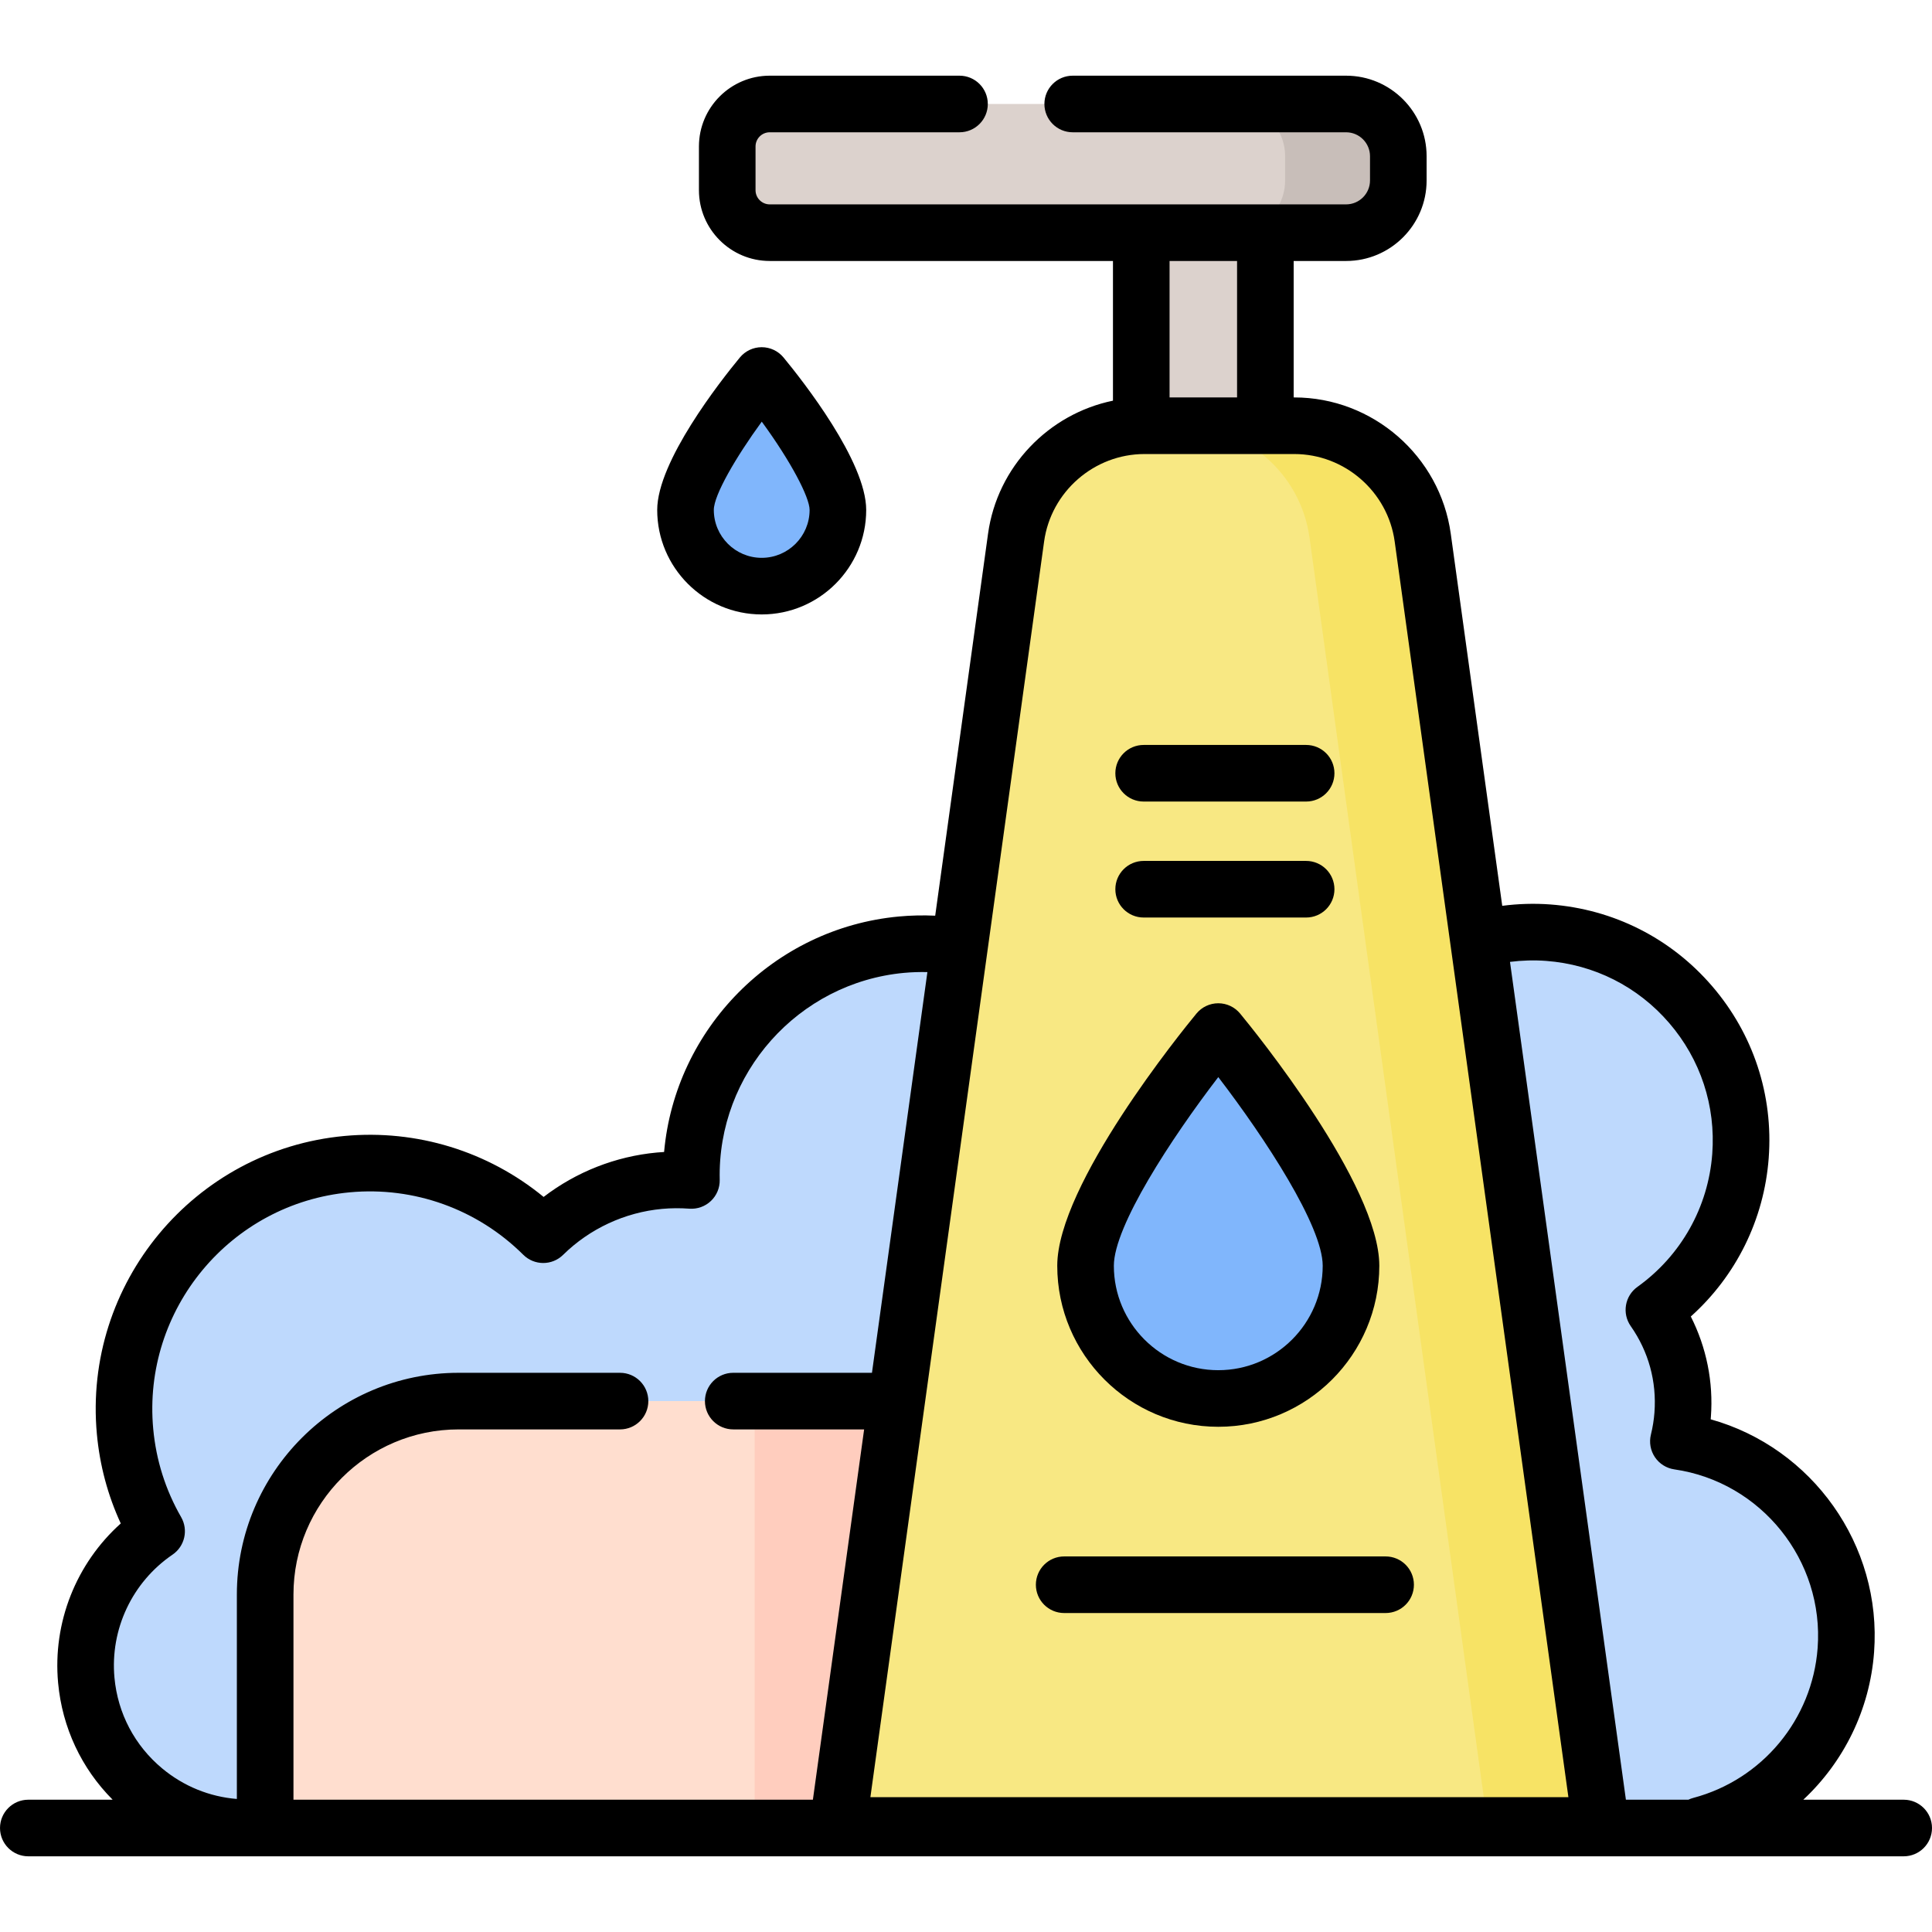
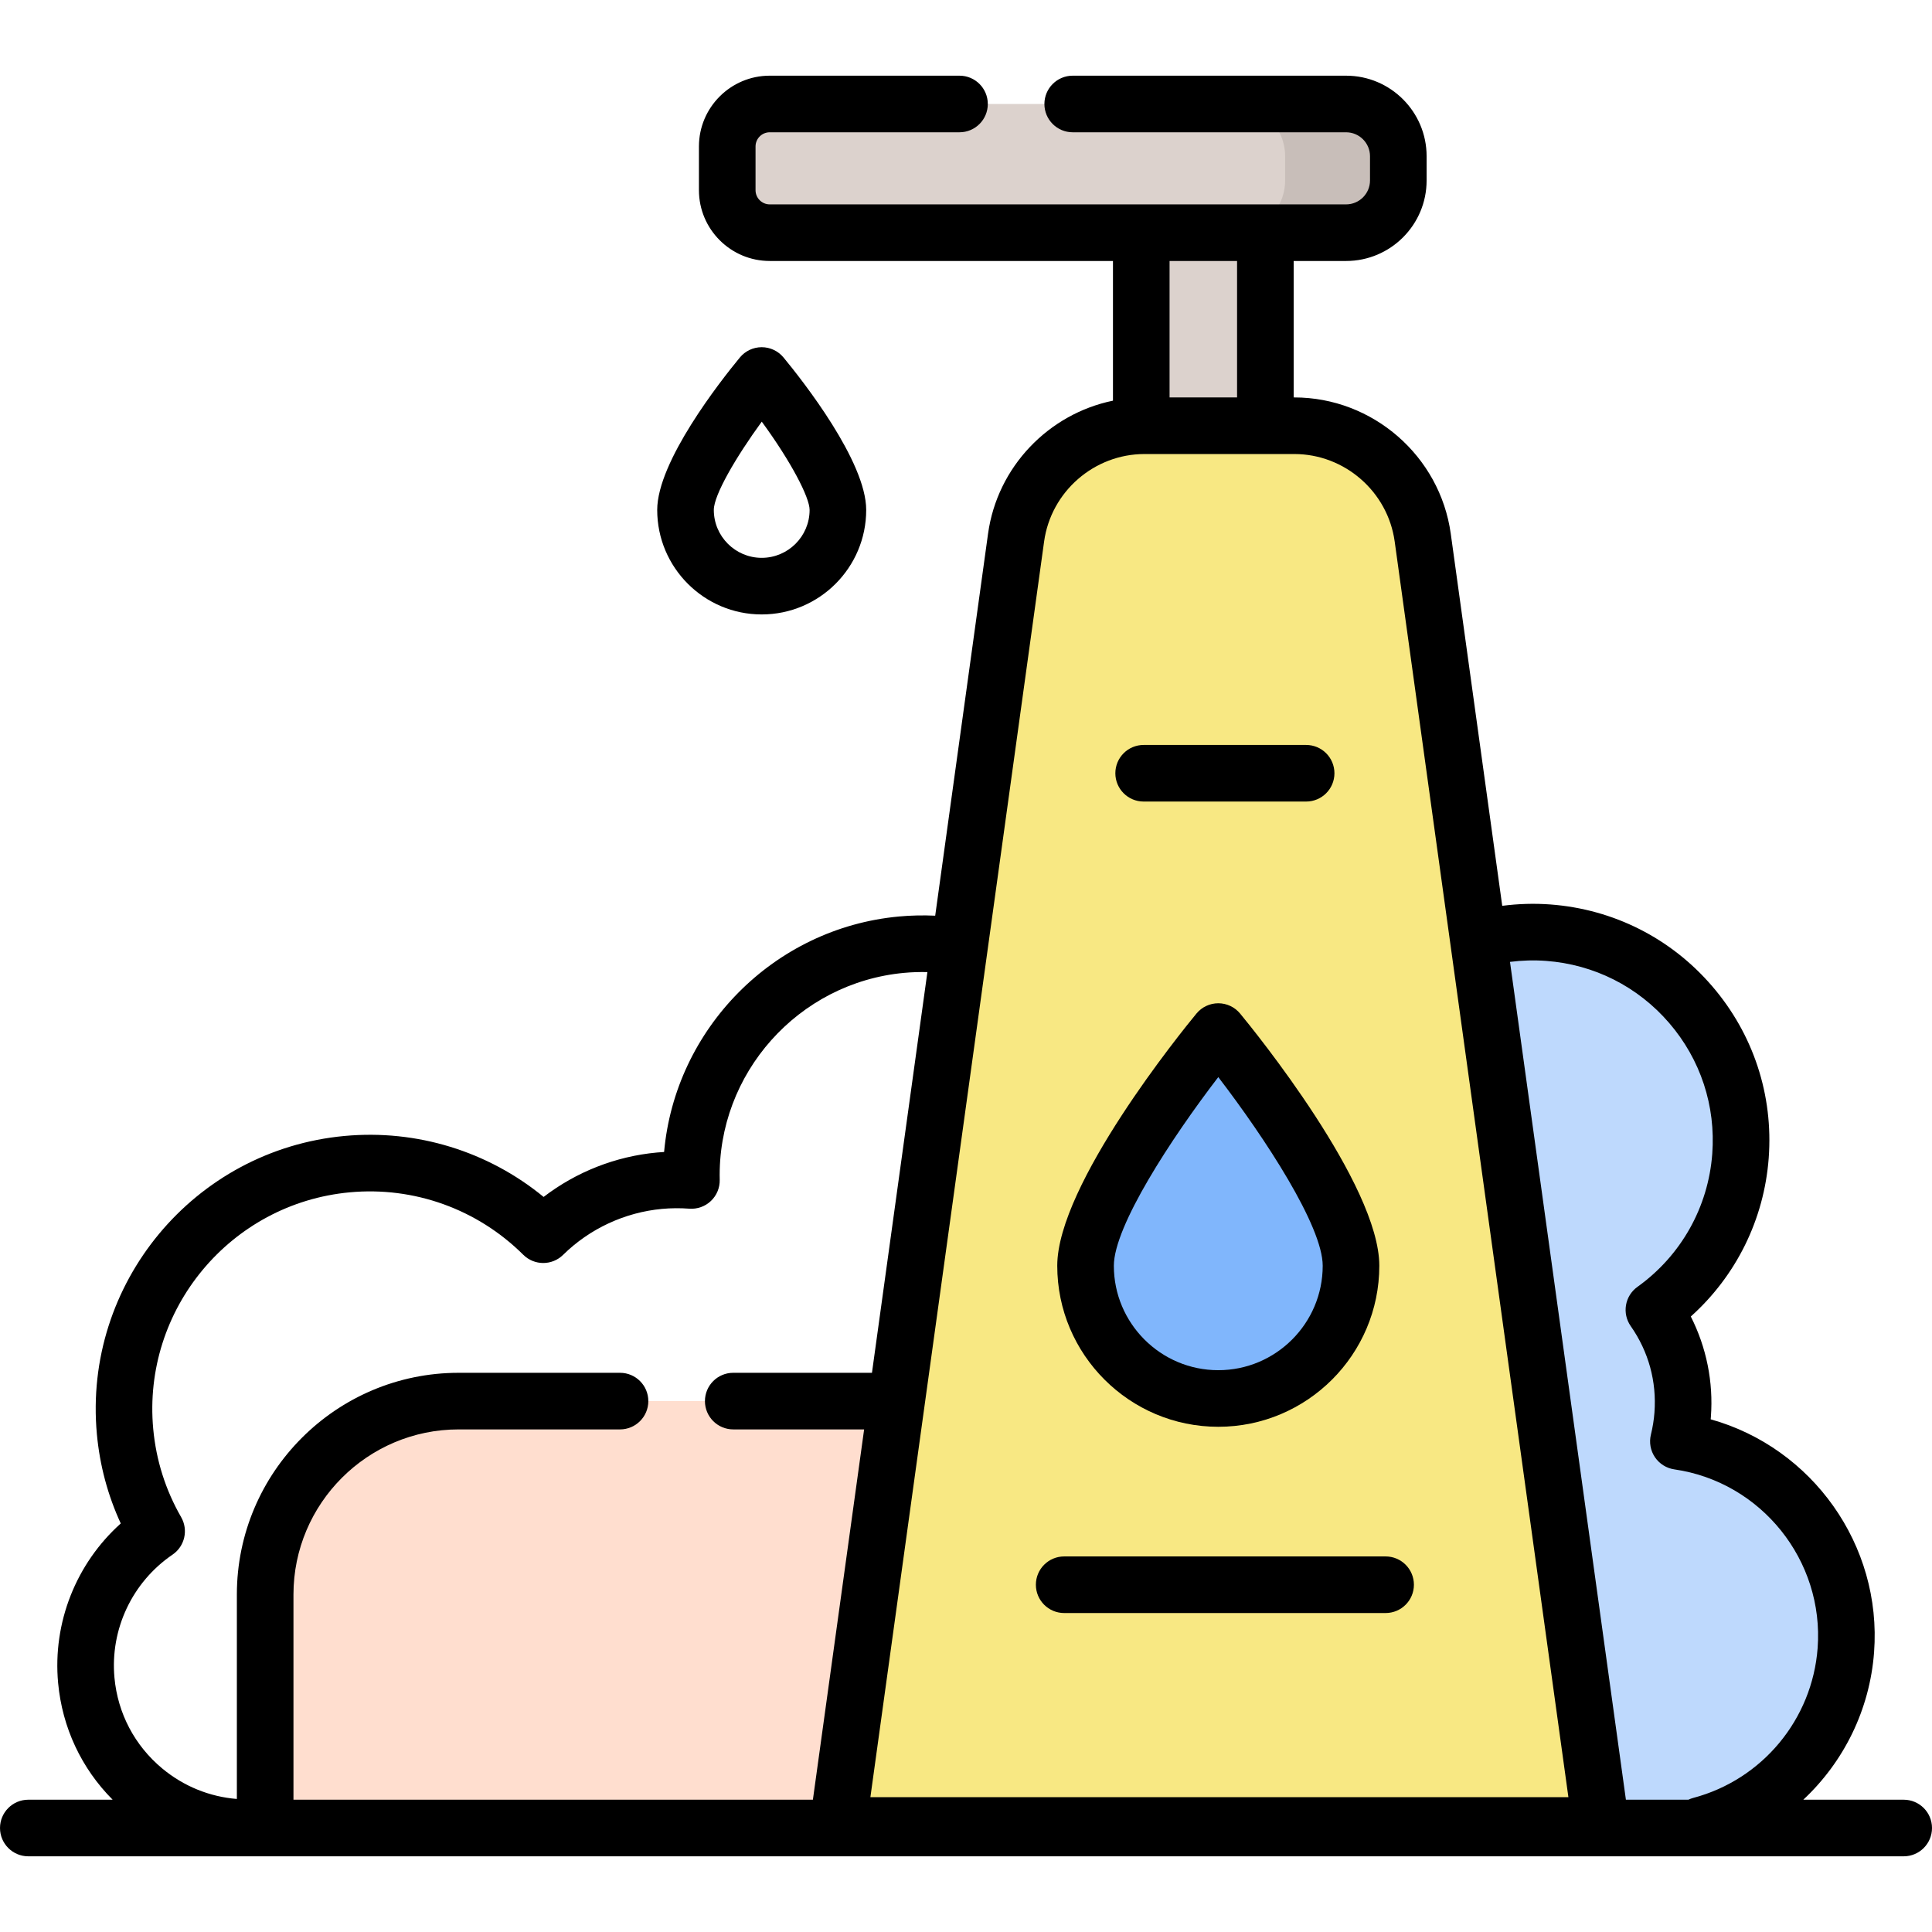
<svg xmlns="http://www.w3.org/2000/svg" id="Capa_1" enable-background="new 0 0 512 512" height="512" viewBox="0 0 512 512" width="512">
  <g>
    <g>
-       <path d="m238.918 250.351c-32.314 2.99-56.431 30.523-55.684 62.483-2.775-.206-5.601-.198-8.464.067-12.088 1.119-22.784 6.407-30.808 14.309-13.218-13.141-31.945-20.551-51.955-18.699-35.827 3.315-62.183 35.047-58.868 70.874.89 9.621 3.845 18.548 8.362 26.412-12.502 8.521-20.127 23.39-18.634 39.523 2.189 23.651 23.136 41.049 46.786 38.861 23.563-2.18 40.913-22.98 38.878-46.522 19.476-3.169 35.747-14.811 45.333-30.755 8.816 5.175 19.27 7.747 30.226 6.733 23.612-2.185 41.917-20.268 45.34-42.698 6.611 1.683 13.614 2.295 20.795 1.63 33.749-3.123 58.577-33.014 55.454-66.764s-33.011-58.577-66.761-55.454z" fill="#bed9fd" />
-     </g>
+       </g>
    <g>
      <path d="m489.17 436.307c2.05-27.427-17.565-51.457-44.38-55.332.563-2.29.954-4.653 1.135-7.083.767-10.26-2.147-19.943-7.622-27.761 12.842-9.197 21.671-23.804 22.941-40.788 2.273-30.408-20.536-56.902-50.944-59.174-8.166-.61-16.042.602-23.25 3.271-5.361-11.648-16.714-20.114-30.407-21.137-20.074-1.5-37.563 13.557-39.063 33.63-1.495 19.999 13.446 37.427 33.407 39.041-.093 16.723 7.346 31.96 19.321 42.216-5.566 6.639-9.187 15.014-9.882 24.313-1.498 20.04 11.038 37.884 29.301 43.902-2.337 5.288-3.835 11.055-4.29 17.15-2.141 28.645 19.345 53.602 47.99 55.743s53.602-19.346 55.743-47.991z" fill="#bed9fd" />
    </g>
    <g>
      <path d="m287.684 483.771h-217.412v-61.2c0-28.313 22.952-51.264 51.264-51.264h166.148z" fill="#ffdecf" />
    </g>
    <g>
-       <path d="m199.986 371.307h87.698v112.464h-87.698z" fill="#ffcdbe" />
-     </g>
+       </g>
    <g>
      <path d="m356.727 61.663h-152.742c-6.219 0-11.261-5.042-11.261-11.261v-11.585c0-6.219 5.042-11.261 11.261-11.261h152.742c7.643 0 13.838 6.196 13.838 13.838v6.43c0 7.643-6.195 13.839-13.838 13.839z" fill="#dcd2cd" />
    </g>
    <g>
      <path d="m356.727 27.556h-30c7.642 0 13.838 6.196 13.838 13.838v6.43c0 7.643-6.196 13.838-13.838 13.838h30c7.642 0 13.838-6.196 13.838-13.838v-6.43c0-7.642-6.195-13.838-13.838-13.838z" fill="#c8beb9" />
    </g>
    <g>
      <path d="m302.446 61.663h32.888v51.16h-32.888z" fill="#dcd2cd" />
    </g>
    <g>
-       <path d="m424.255 483.771h-202.203l47.219-341.299c2.351-16.994 16.878-29.649 34.034-29.649h39.698c17.156 0 31.683 12.655 34.034 29.649z" fill="#f8e883" />
+       <path d="m424.255 483.771h-202.203l47.219-341.299c2.351-16.994 16.878-29.649 34.034-29.649h39.698c17.156 0 31.683 12.655 34.034 29.649" fill="#f8e883" />
    </g>
    <g>
-       <path d="m377.037 142.472c-2.351-16.994-16.878-29.649-34.034-29.649h-30c17.156 0 31.683 12.655 34.034 29.649l47.219 341.299h30z" fill="#f7e365" />
-     </g>
+       </g>
    <g>
      <path d="m358.032 335.44c0 19.426-15.748 35.174-35.174 35.174s-35.174-15.748-35.174-35.174 35.174-62.062 35.174-62.062 35.174 42.635 35.174 62.062z" fill="#80b6fc" />
    </g>
    <g>
-       <path d="m222.052 135.14c0 11.152-9.041 20.193-20.193 20.193s-20.193-9.041-20.193-20.193 20.193-35.629 20.193-35.629 20.193 24.477 20.193 35.629z" fill="#80b6fc" />
-     </g>
+       </g>
    <g>
      <path d="m322.858 378.113c23.53 0 42.674-19.143 42.674-42.674 0-21.5-33.112-62.259-36.889-66.836-1.425-1.727-3.546-2.727-5.785-2.727-2.238 0-4.36 1-5.785 2.727-3.776 4.577-36.89 45.336-36.89 66.836.001 23.531 19.144 42.674 42.675 42.674zm0-92.672c12.482 16.28 27.674 39.527 27.674 49.999 0 15.259-12.414 27.674-27.674 27.674s-27.675-12.414-27.675-27.674c.001-10.473 15.194-33.72 27.675-49.999z" />
      <path d="m201.859 162.833c15.27 0 27.693-12.423 27.693-27.693 0-12.848-16.769-34.172-21.908-40.402-1.425-1.727-3.547-2.727-5.785-2.727-2.239 0-4.36 1-5.785 2.727-5.14 6.229-21.907 27.554-21.907 40.402 0 15.27 12.423 27.693 27.692 27.693zm.015-51.09c7.774 10.62 12.679 20.076 12.679 23.396 0 6.999-5.694 12.693-12.693 12.693s-12.692-5.694-12.692-12.693c-.001-3.954 5.87-14.016 12.706-23.396z" />
-       <path d="m303.079 243.154h43.061c4.142 0 7.5-3.358 7.5-7.5s-3.358-7.5-7.5-7.5h-43.061c-4.143 0-7.5 3.358-7.5 7.5 0 4.143 3.357 7.5 7.5 7.5z" />
      <path d="m282.018 412.47c-4.143 0-7.5 3.358-7.5 7.5s3.357 7.5 7.5 7.5h85.184c4.143 0 7.5-3.358 7.5-7.5s-3.357-7.5-7.5-7.5z" />
      <path d="m303.079 212.419h43.061c4.142 0 7.5-3.358 7.5-7.5s-3.358-7.5-7.5-7.5h-43.061c-4.143 0-7.5 3.358-7.5 7.5s3.357 7.5 7.5 7.5z" />
      <path d="m504.5 476.944h-26.61c10.695-9.99 17.618-23.814 18.759-39.078 2.128-28.475-16.452-54.224-43.3-61.734.02-.227.038-.454.056-.681.686-9.193-1.186-18.405-5.325-26.562 12.003-10.763 19.429-25.726 20.645-41.986 1.248-16.705-4.083-32.896-15.013-45.59-10.929-12.695-26.147-20.374-42.853-21.622-4.256-.318-8.539-.185-12.751.362l-13.642-98.607c-2.85-20.593-20.676-36.122-41.464-36.122h-.168v-36.16h13.892c11.767 0 21.339-9.572 21.339-21.338v-6.43c0-11.766-9.572-21.338-21.339-21.338h-72.449c-4.143 0-7.5 3.358-7.5 7.5s3.357 7.5 7.5 7.5h72.449c3.495 0 6.339 2.843 6.339 6.338v6.43c0 3.495-2.844 6.338-6.339 6.338h-152.741c-2.073 0-3.761-1.688-3.761-3.761v-11.586c0-2.074 1.688-3.761 3.761-3.761h50.292c4.142 0 7.5-3.358 7.5-7.5s-3.358-7.5-7.5-7.5h-50.292c-10.345 0-18.761 8.416-18.761 18.761v11.584c0 10.345 8.416 18.761 18.761 18.761h90.961v37.02c-17.038 3.508-30.647 17.495-33.105 35.261l-14.004 101.225c-3.195-.148-6.407-.083-9.61.213-33.287 3.081-59.317 29.813-62.236 62.406-.64.038-1.277.086-1.911.144-10.934 1.012-21.368 5.134-30.018 11.769-14.726-12.085-33.583-17.929-52.745-16.159-39.888 3.691-69.335 39.146-65.644 79.033.765 8.273 2.889 16.204 6.329 23.658-11.814 10.59-18.085 26.245-16.602 42.278 1.094 11.816 6.18 22.633 14.45 30.933h-22.35c-4.143 0-7.5 3.358-7.5 7.5s3.357 7.5 7.5 7.5h497c4.143 0 7.5-3.358 7.5-7.5s-3.357-7.499-7.5-7.499zm-194.554-407.781h17.889v36.16h-17.889zm-94.521 407.781h-137.654v-54.372c0-24.132 19.633-43.765 43.765-43.765h42.778c4.143 0 7.5-3.358 7.5-7.5s-3.357-7.5-7.5-7.5h-42.778c-32.403 0-58.765 26.362-58.765 58.765v54.171c-7.22-.58-14.08-3.349-19.767-8.073-7.296-6.06-11.795-14.598-12.669-24.042-1.188-12.849 4.709-25.354 15.392-32.635 3.237-2.207 4.23-6.535 2.278-9.933-4.142-7.21-6.63-15.071-7.398-23.367-2.929-31.652 20.439-59.786 52.091-62.715 17.043-1.579 33.809 4.454 45.976 16.55 2.917 2.898 7.622 2.909 10.551.024 7.051-6.944 16.368-11.271 26.236-12.184 2.353-.218 4.781-.237 7.217-.056 2.111.156 4.189-.585 5.723-2.043s2.381-3.496 2.331-5.611c-.658-28.154 20.811-52.243 48.876-54.84 2.054-.19 4.111-.248 6.161-.205l-14.691 106.193h-36.763c-4.143 0-7.5 3.358-7.5 7.5s3.357 7.5 7.5 7.5h34.688zm15.237-.673 46.038-332.771c1.828-13.213 13.266-23.177 26.604-23.177h39.698c13.339 0 24.776 9.964 26.604 23.177l46.038 332.771zm218.066.194c-.454.121-.884.285-1.293.479h-16.553l-30.718-222.036c3.162-.401 6.378-.498 9.578-.26 12.709.95 24.287 6.792 32.603 16.451 8.315 9.658 12.371 21.977 11.421 34.686-1.057 14.134-8.283 26.982-19.828 35.249-3.343 2.394-4.136 7.032-1.777 10.4 4.728 6.751 6.901 14.67 6.286 22.9-.144 1.932-.46 3.901-.939 5.853-.505 2.055-.118 4.228 1.064 5.982 1.183 1.754 3.052 2.927 5.147 3.23 23.028 3.328 39.709 24.127 37.973 47.351-1.414 18.896-14.66 34.856-32.964 39.715z" />
    </g>
  </g>
</svg>